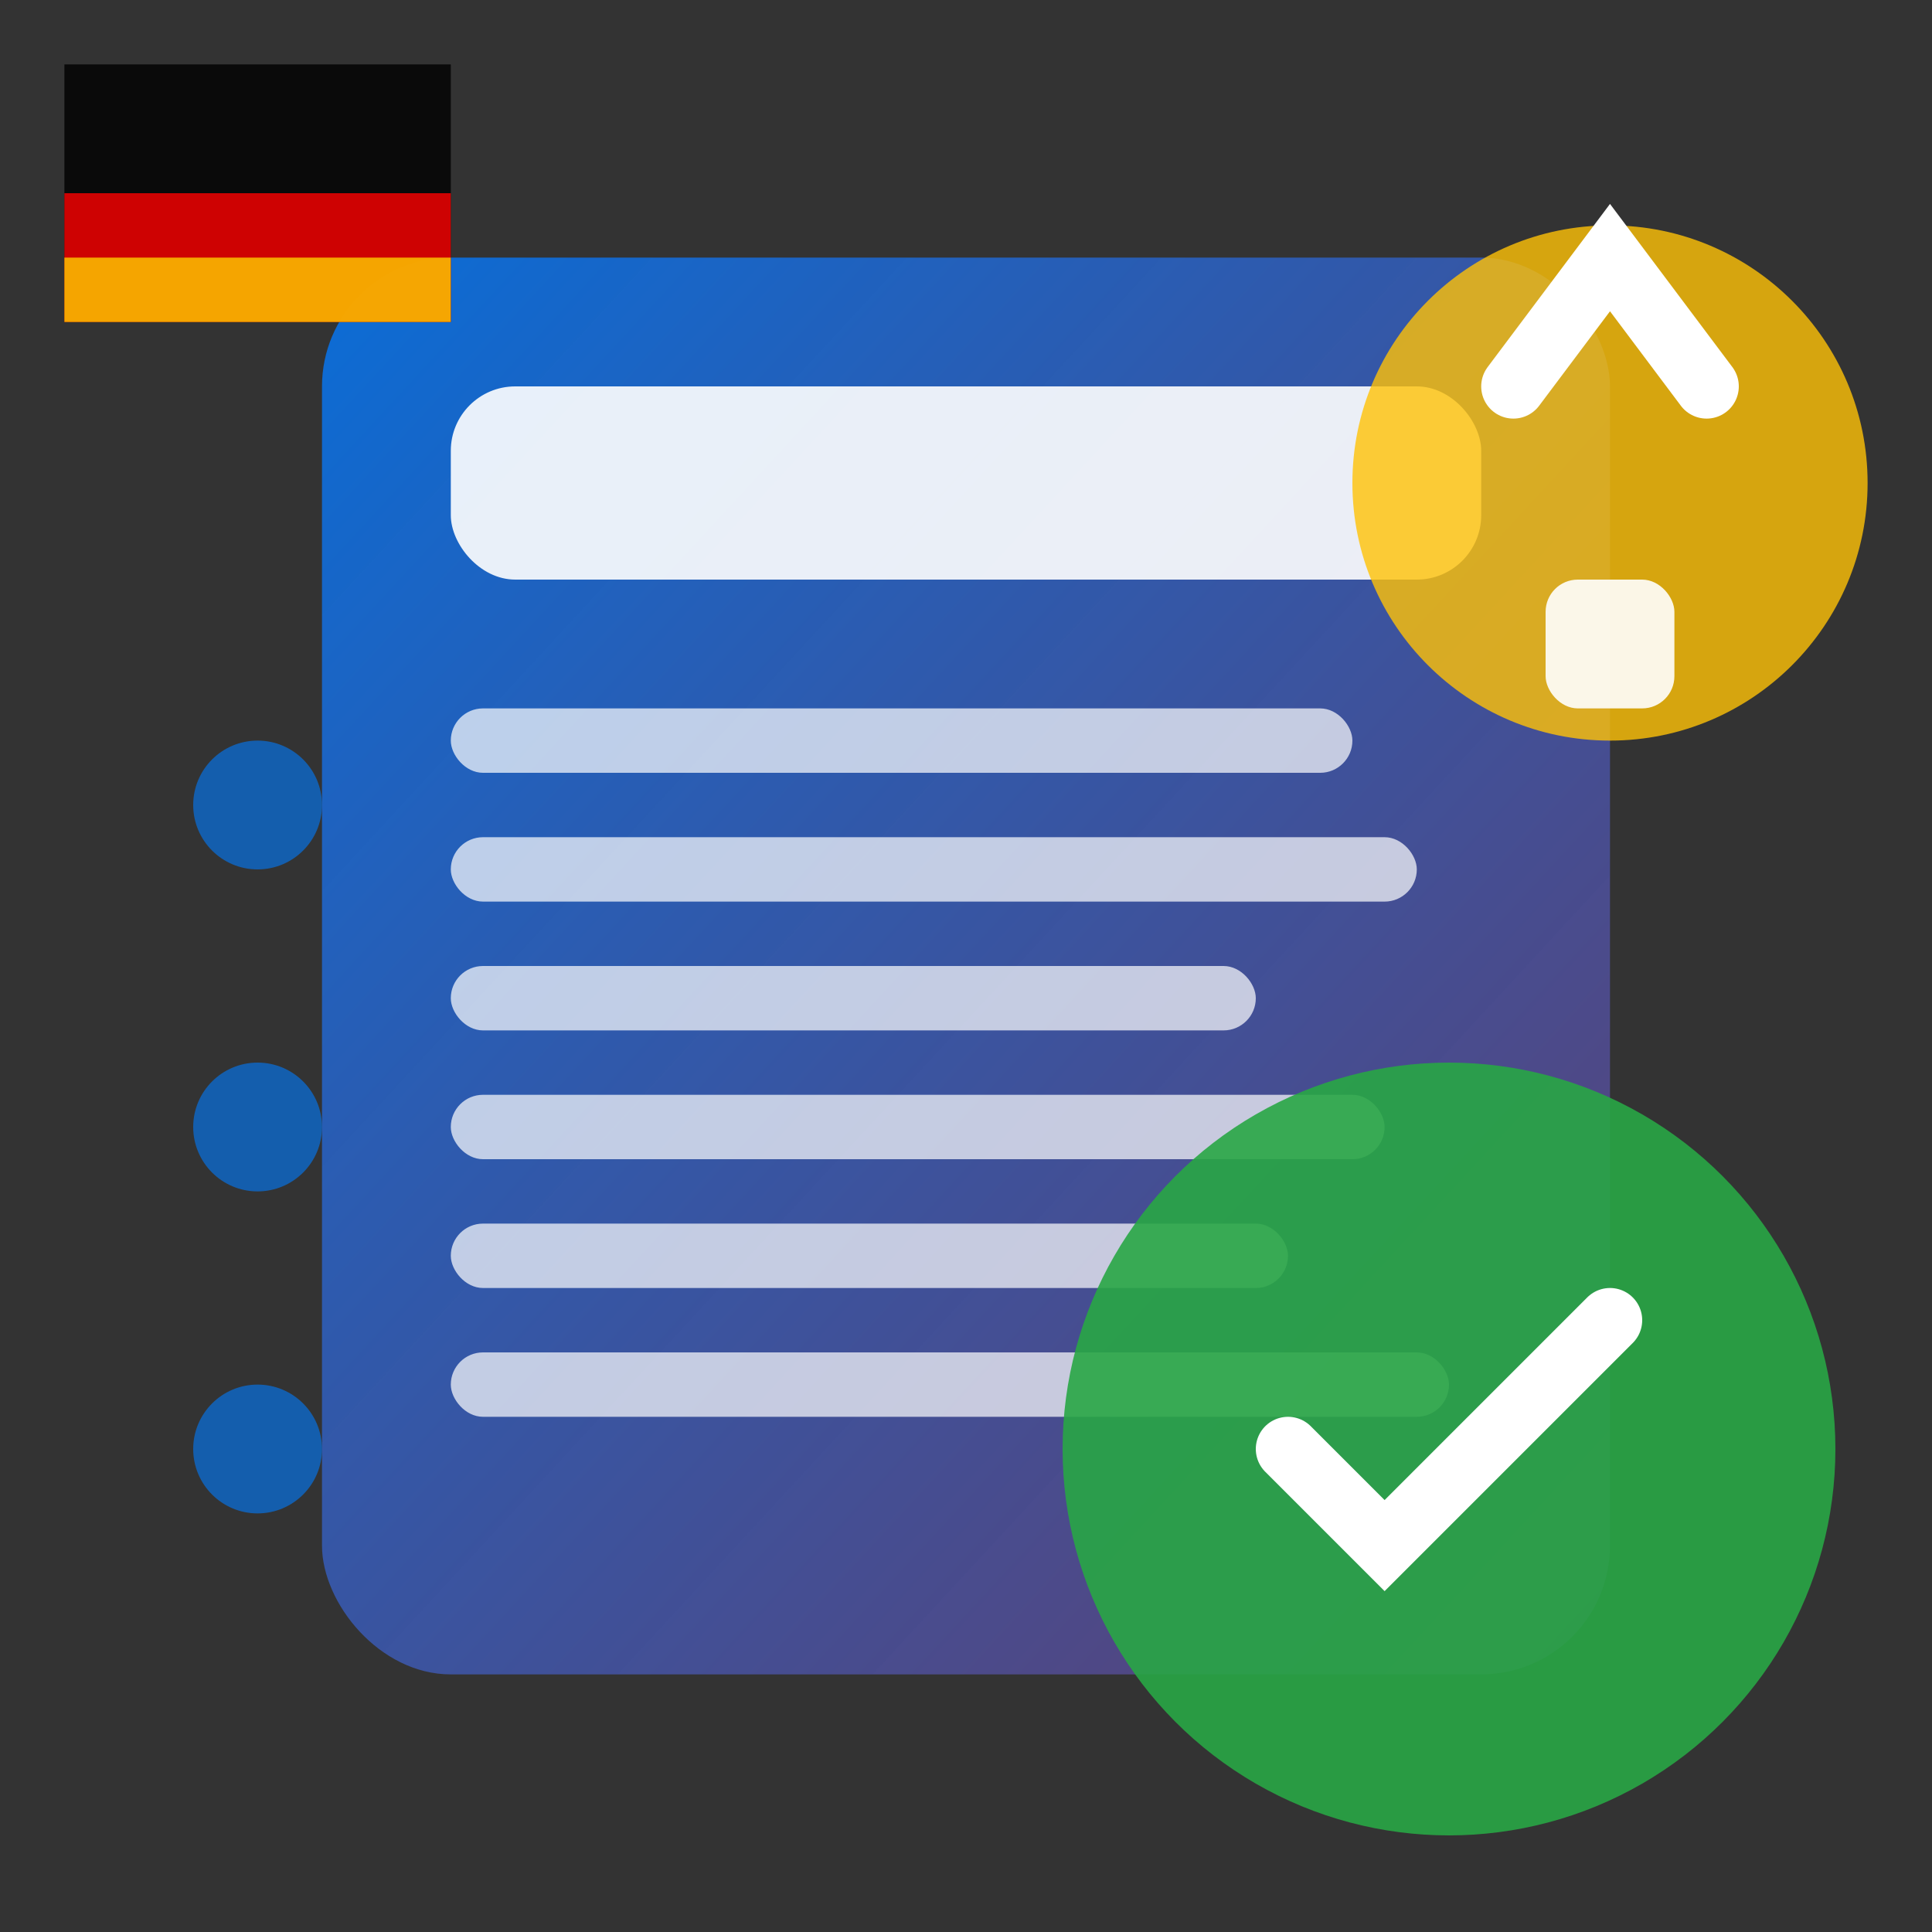
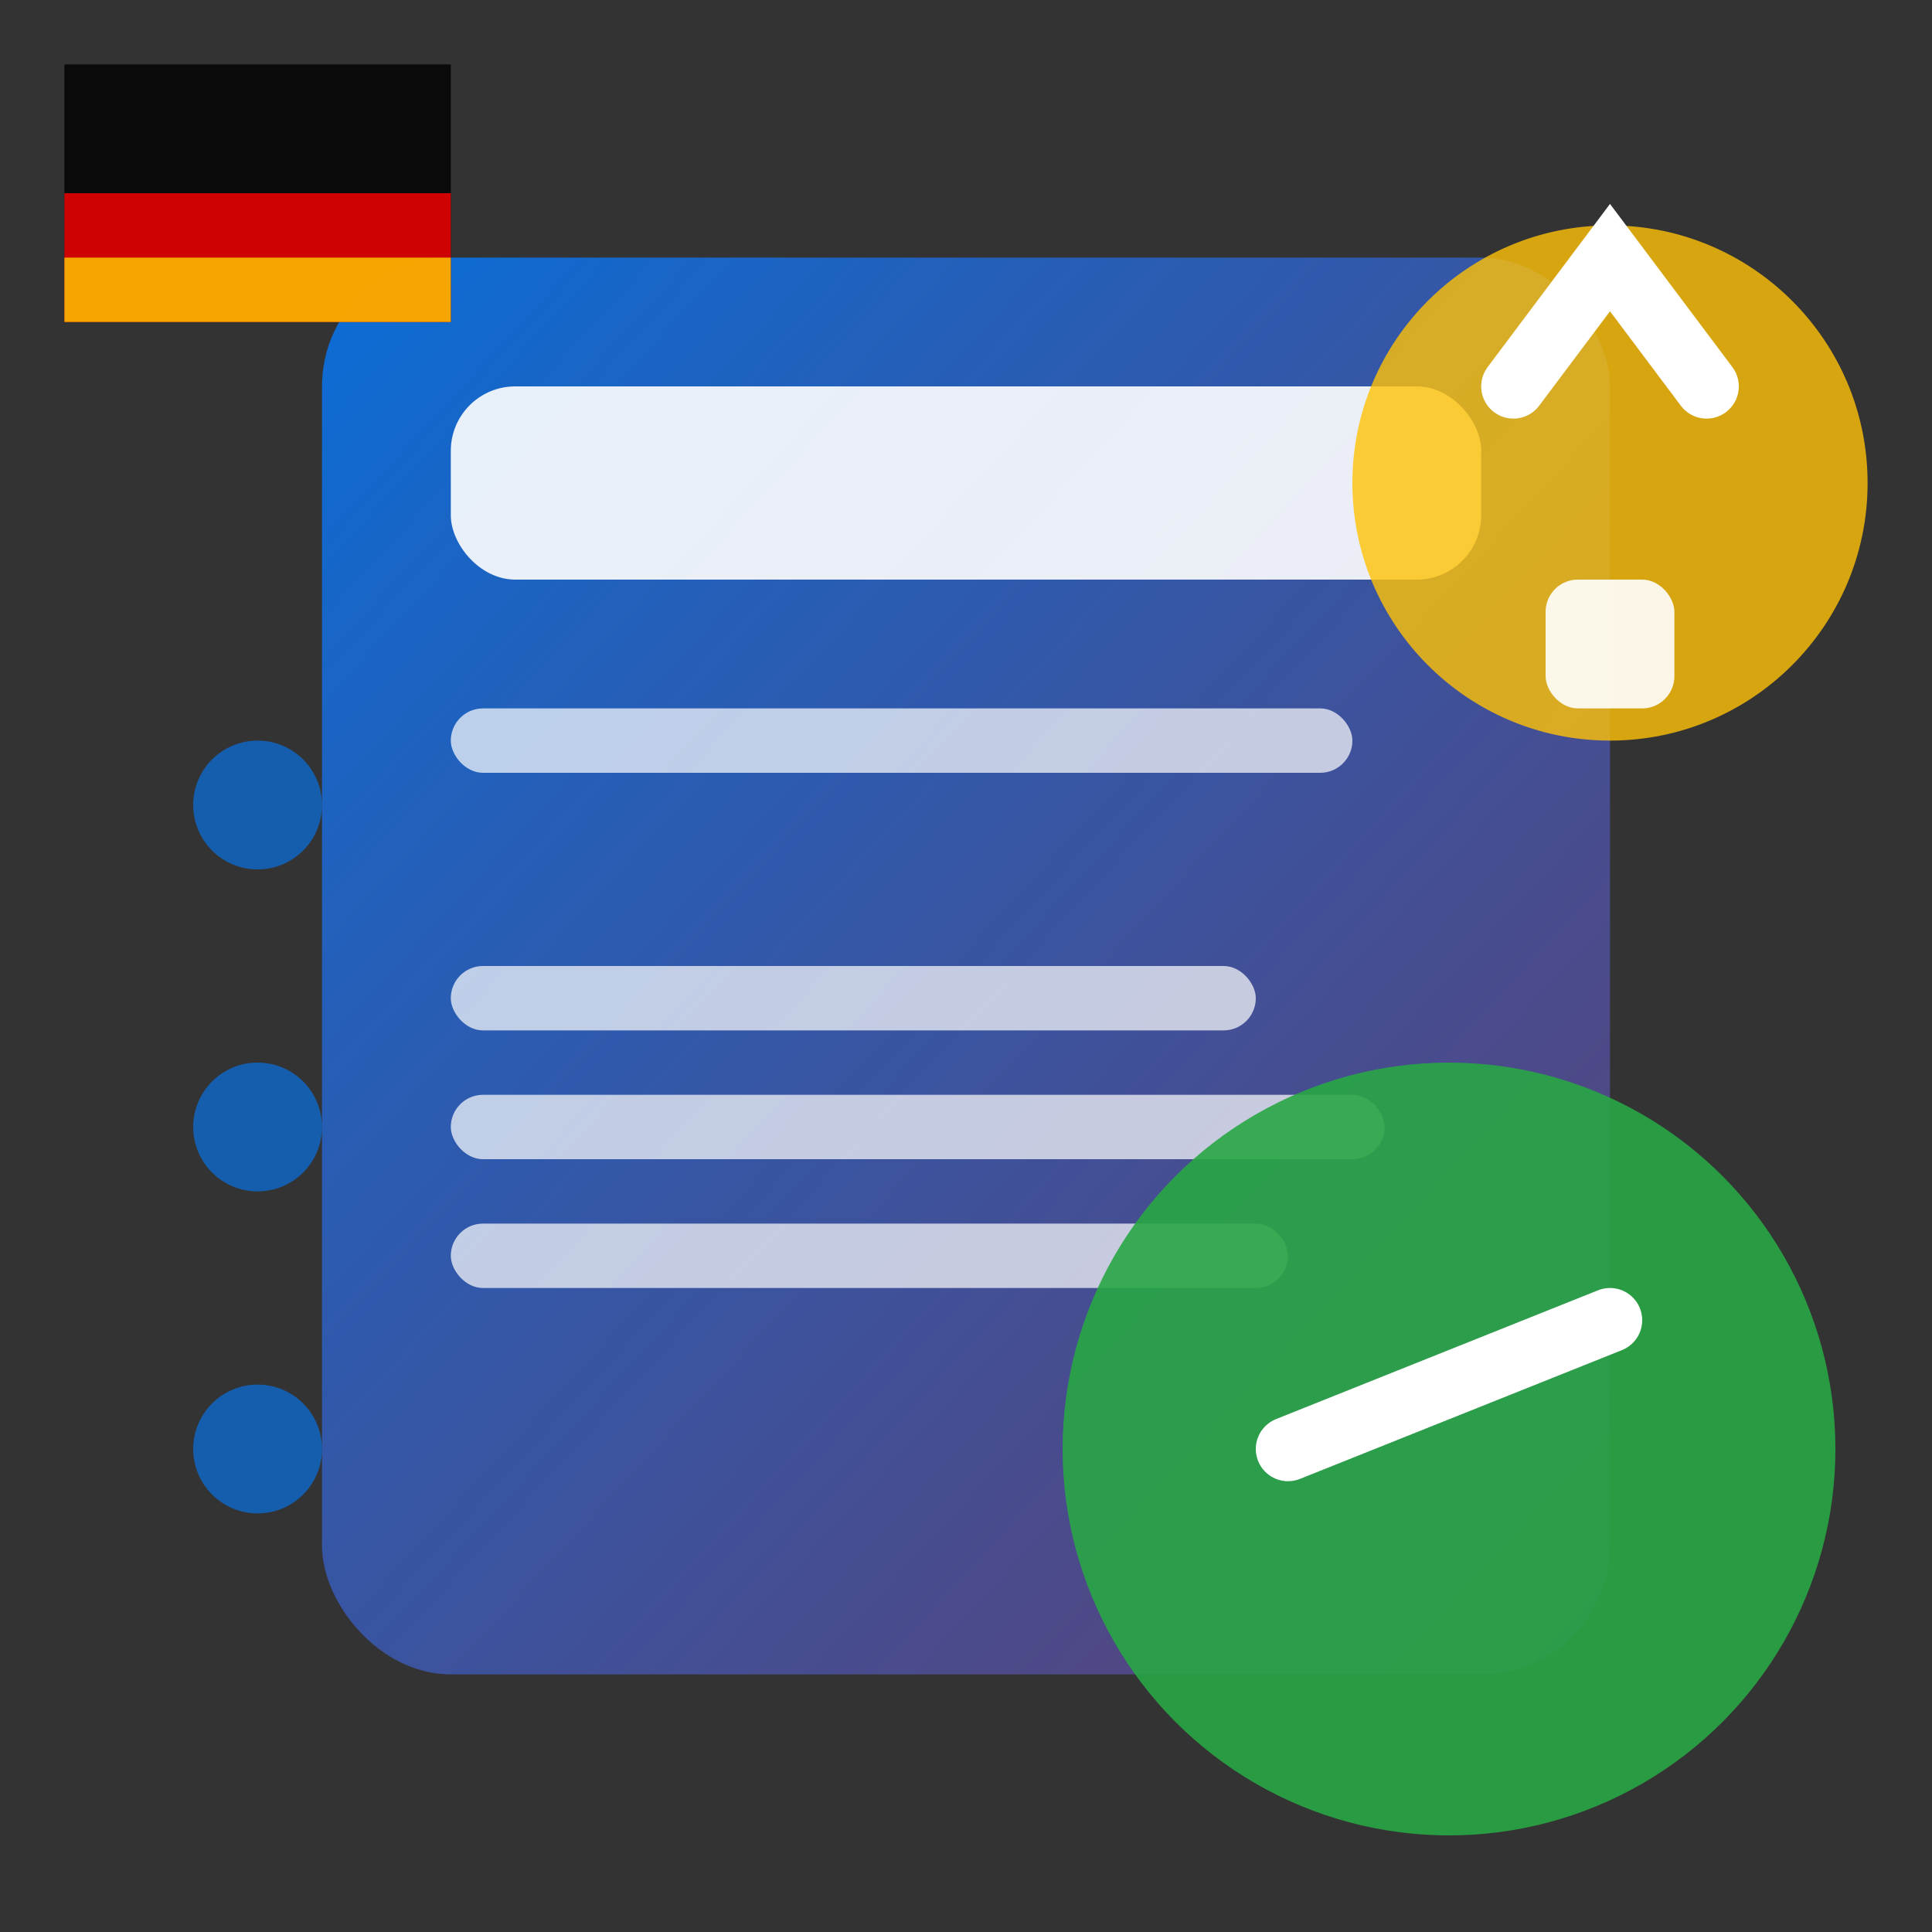
<svg xmlns="http://www.w3.org/2000/svg" width="60" height="60" viewBox="0 0 60 60" fill="none">
  <rect x="0" y="0" width="60" height="60" fill="#333333" stroke="none" />
  <defs>
    <linearGradient id="blogGradient" x1="0%" y1="0%" x2="100%" y2="100%">
      <stop offset="0%" style="stop-color:#007bff;stop-opacity:0.8" />
      <stop offset="100%" style="stop-color:#764ba2;stop-opacity:0.6" />
    </linearGradient>
  </defs>
  <rect x="10" y="8" width="40" height="44" rx="4" fill="url(#blogGradient)" />
  <rect x="14" y="12" width="32" height="6" rx="2" fill="white" opacity="0.9" />
  <rect x="14" y="22" width="28" height="2" rx="1" fill="white" opacity="0.7" />
-   <rect x="14" y="26" width="30" height="2" rx="1" fill="white" opacity="0.7" />
  <rect x="14" y="30" width="25" height="2" rx="1" fill="white" opacity="0.7" />
  <rect x="14" y="34" width="29" height="2" rx="1" fill="white" opacity="0.7" />
  <rect x="14" y="38" width="26" height="2" rx="1" fill="white" opacity="0.7" />
-   <rect x="14" y="42" width="31" height="2" rx="1" fill="white" opacity="0.7" />
  <rect x="2" y="2" width="12" height="8" fill="#000000" opacity="0.8" />
  <rect x="2" y="6" width="12" height="4" fill="#ff0000" opacity="0.8" />
  <rect x="2" y="8" width="12" height="2" fill="#ffce00" opacity="0.8" />
  <circle cx="45" cy="45" r="12" fill="#28a745" opacity="0.9" />
-   <path d="M40 45 L43 48 L50 41" stroke="white" stroke-width="2" fill="none" stroke-linecap="round" />
+   <path d="M40 45 L50 41" stroke="white" stroke-width="2" fill="none" stroke-linecap="round" />
  <circle cx="50" cy="15" r="8" fill="#ffc107" opacity="0.8" />
  <path d="M47 12 L50 8 L53 12" stroke="white" stroke-width="2" fill="none" stroke-linecap="round" />
  <rect x="48" y="18" width="4" height="4" rx="1" fill="white" opacity="0.9" />
  <circle cx="8" cy="25" r="2" fill="#007bff" opacity="0.6" />
  <circle cx="8" cy="35" r="2" fill="#007bff" opacity="0.6" />
  <circle cx="8" cy="45" r="2" fill="#007bff" opacity="0.6" />
</svg>